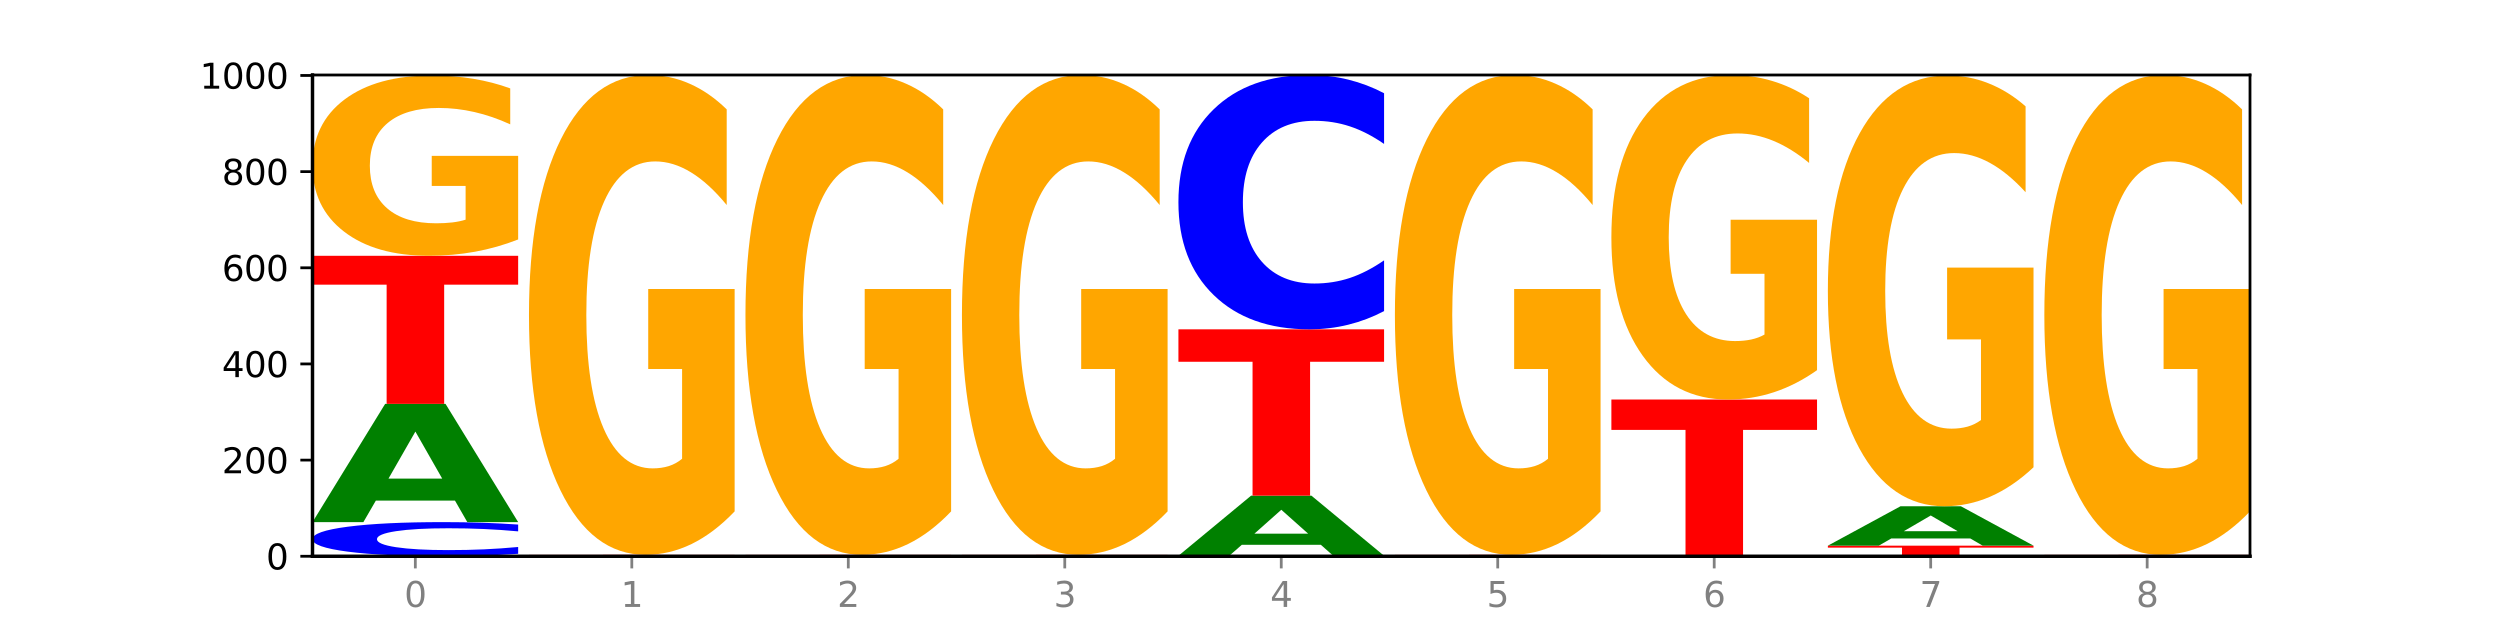
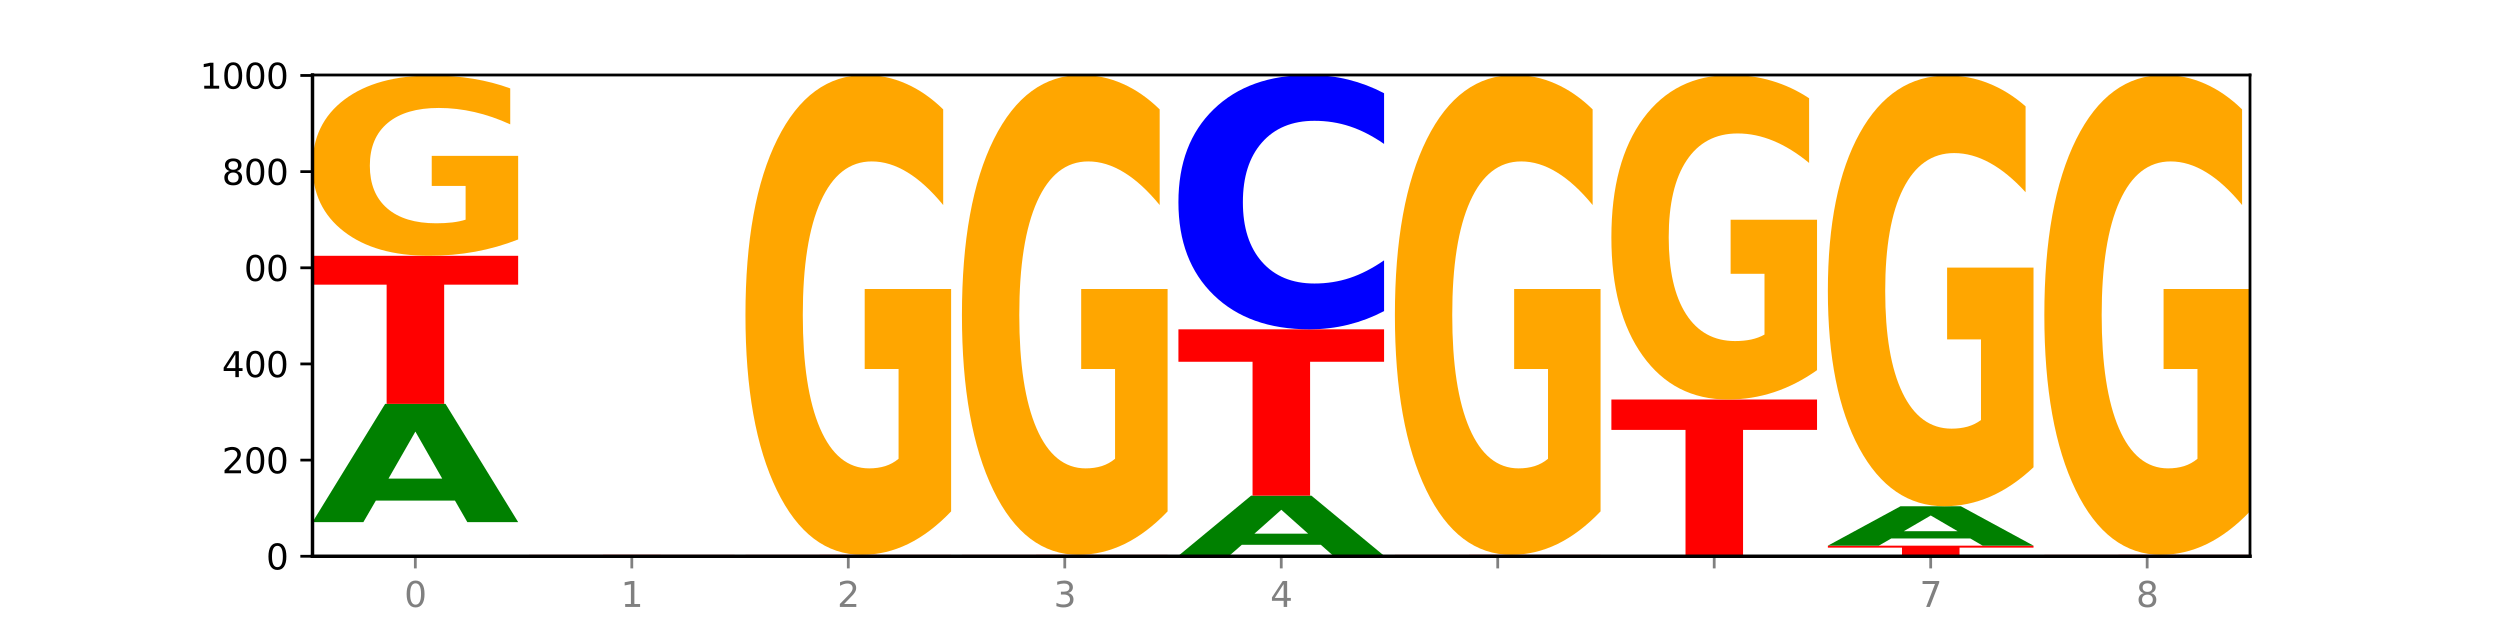
<svg xmlns="http://www.w3.org/2000/svg" xmlns:xlink="http://www.w3.org/1999/xlink" width="720pt" height="180pt" viewBox="0 0 720 180" version="1.1">
  <defs>
    <style type="text/css">*{stroke-linejoin: round; stroke-linecap: butt}</style>
  </defs>
  <g id="figure_1">
    <g id="patch_1">
      <path d="M 0 180  L 720 180  L 720 0  L 0 0  z " style="fill: #ffffff" />
    </g>
    <g id="axes_1">
      <g id="patch_2">
        <path d="M 90 160.2  L 648 160.2  L 648 21.6  L 90 21.6  z " style="fill: #ffffff" />
      </g>
      <g id="line2d_1">
        <path d="M 90 160.2  L 648 160.2  " clip-path="url(#pf9d3df3aca)" style="fill: none; stroke: #000000; stroke-width: 0.5; stroke-linecap: square" />
      </g>
      <g id="patch_3">
-         <path d="M 149.229 159.495  Q 144.275 159.845 138.917 160.021  Q 133.56 160.2 127.725 160.2  Q 110.325 160.2 100.163 158.876  Q 90 157.552 90 155.288  Q 90 153.015 100.163 151.693  Q 110.325 150.369 127.725 150.369  Q 133.56 150.369 138.917 150.548  Q 144.275 150.725 149.229 151.074  L 149.229 153.034  Q 144.23 152.571 139.38 152.355  Q 134.53 152.14 129.173 152.14  Q 119.562 152.14 114.056 152.979  Q 108.564 153.815 108.564 155.288  Q 108.564 156.754 114.056 157.593  Q 119.562 158.429 129.173 158.429  Q 134.53 158.429 139.38 158.214  Q 144.23 157.997 149.229 157.534  L 149.229 159.495  z " clip-path="url(#pf9d3df3aca)" style="fill: #0000ff" />
-       </g>
+         </g>
      <g id="patch_4">
        <path d="M 131.028 144.164  L 108.249 144.164  L 104.653 150.369  L 90 150.369  L 110.926 116.308  L 128.303 116.308  L 149.229 150.369  L 134.588 150.369  L 131.028 144.164  z M 111.882 137.843  L 127.359 137.843  L 119.633 124.294  L 111.882 137.843  z " clip-path="url(#pf9d3df3aca)" style="fill: #008000" />
      </g>
      <g id="patch_5">
        <path d="M 90 73.662  L 149.229 73.662  L 149.229 81.979  L 127.92 81.979  L 127.92 116.308  L 111.35 116.308  L 111.35 81.979  L 90 81.979  L 90 73.662  z " clip-path="url(#pf9d3df3aca)" style="fill: #ff0000" />
      </g>
      <g id="patch_6">
        <path d="M 149.229 68.964  Q 143.256 71.313 136.831 72.492  Q 130.406 73.662 123.557 73.662  Q 108.079 73.662 99.04 66.668  Q 90 59.675 90 47.716  Q 90 35.618 99.199 28.678  Q 108.411 21.738 124.433 21.738  Q 130.605 21.738 136.26 22.682  Q 141.928 23.615 146.946 25.46  L 146.946 35.811  Q 141.769 33.44 136.645 32.271  Q 131.521 31.091 126.371 31.091  Q 116.84 31.091 111.677 35.403  Q 106.513 39.704 106.513 47.716  Q 106.513 55.653 111.491 59.986  Q 116.469 64.309 125.628 64.309  Q 128.123 64.309 130.26 64.062  Q 132.397 63.805 134.097 63.268  L 134.097 53.551  L 124.34 53.551  L 124.34 44.895  L 149.229 44.895  L 149.229 68.964  z " clip-path="url(#pf9d3df3aca)" style="fill: #ffa600" />
      </g>
      <g id="patch_7">
        <path d="M 193.374 160.175  L 170.596 160.175  L 166.999 160.2  L 152.346 160.2  L 173.272 160.062  L 190.65 160.062  L 211.575 160.2  L 196.935 160.2  L 193.374 160.175  z M 174.229 160.149  L 189.705 160.149  L 181.979 160.094  L 174.229 160.149  z " clip-path="url(#pf9d3df3aca)" style="fill: #008000" />
      </g>
      <g id="patch_8">
        <path d="M 211.575 160.052  Q 206.621 160.057 201.264 160.059  Q 195.906 160.062 190.071 160.062  Q 172.671 160.062 162.509 160.043  Q 152.346 160.024 152.346 159.992  Q 152.346 159.96 162.509 159.942  Q 172.671 159.923 190.071 159.923  Q 195.906 159.923 201.264 159.926  Q 206.621 159.928 211.575 159.933  L 211.575 159.961  Q 206.576 159.954 201.726 159.951  Q 196.876 159.948 191.519 159.948  Q 181.909 159.948 176.402 159.96  Q 170.91 159.972 170.91 159.992  Q 170.91 160.013 176.402 160.025  Q 181.909 160.037 191.519 160.037  Q 196.876 160.037 201.726 160.034  Q 206.576 160.031 211.575 160.024  L 211.575 160.052  z " clip-path="url(#pf9d3df3aca)" style="fill: #0000ff" />
      </g>
      <g id="patch_9">
        <path d="M 152.346 159.785  L 211.575 159.785  L 211.575 159.812  L 190.267 159.812  L 190.267 159.923  L 173.696 159.923  L 173.696 159.812  L 152.346 159.812  L 152.346 159.785  z " clip-path="url(#pf9d3df3aca)" style="fill: #ff0000" />
      </g>
      <g id="patch_10">
-         <path d="M 211.575 147.282  Q 205.602 153.533 199.177 156.673  Q 192.753 159.785 185.903 159.785  Q 170.426 159.785 161.386 141.174  Q 152.346 122.562 152.346 90.735  Q 152.346 58.537 161.545 40.068  Q 170.758 21.6 186.779 21.6  Q 192.952 21.6 198.607 24.112  Q 204.275 26.595 209.292 31.505  L 209.292 59.051  Q 204.115 52.742 198.992 49.631  Q 193.868 46.491 188.717 46.491  Q 179.187 46.491 174.023 57.966  Q 168.859 69.412 168.859 90.735  Q 168.859 111.858 173.837 123.39  Q 178.815 134.894 187.974 134.894  Q 190.47 134.894 192.607 134.237  Q 194.744 133.552 196.443 132.125  L 196.443 106.263  L 186.686 106.263  L 186.686 83.228  L 211.575 83.228  L 211.575 147.282  z " clip-path="url(#pf9d3df3aca)" style="fill: #ffa600" />
-       </g>
+         </g>
      <g id="patch_11">
        <path d="M 255.721 160.175  L 232.942 160.175  L 229.346 160.2  L 214.693 160.2  L 235.618 160.062  L 252.996 160.062  L 273.922 160.2  L 259.281 160.2  L 255.721 160.175  z M 236.575 160.149  L 252.051 160.149  L 244.325 160.094  L 236.575 160.149  z " clip-path="url(#pf9d3df3aca)" style="fill: #008000" />
      </g>
      <g id="patch_12">
        <path d="M 273.922 160.052  Q 268.967 160.057 263.61 160.059  Q 258.253 160.062 252.418 160.062  Q 235.018 160.062 224.855 160.043  Q 214.693 160.024 214.693 159.992  Q 214.693 159.96 224.855 159.942  Q 235.018 159.923 252.418 159.923  Q 258.253 159.923 263.61 159.926  Q 268.967 159.928 273.922 159.933  L 273.922 159.961  Q 268.923 159.954 264.073 159.951  Q 259.223 159.948 253.865 159.948  Q 244.255 159.948 238.748 159.96  Q 233.257 159.972 233.257 159.992  Q 233.257 160.013 238.748 160.025  Q 244.255 160.037 253.865 160.037  Q 259.223 160.037 264.073 160.034  Q 268.923 160.031 273.922 160.024  L 273.922 160.052  z " clip-path="url(#pf9d3df3aca)" style="fill: #0000ff" />
      </g>
      <g id="patch_13">
        <path d="M 214.693 159.785  L 273.922 159.785  L 273.922 159.812  L 252.613 159.812  L 252.613 159.923  L 236.043 159.923  L 236.043 159.812  L 214.693 159.812  L 214.693 159.785  z " clip-path="url(#pf9d3df3aca)" style="fill: #ff0000" />
      </g>
      <g id="patch_14">
        <path d="M 273.922 147.282  Q 267.948 153.533 261.524 156.673  Q 255.099 159.785 248.25 159.785  Q 232.772 159.785 223.732 141.174  Q 214.693 122.562 214.693 90.735  Q 214.693 58.537 223.892 40.068  Q 233.104 21.6 249.126 21.6  Q 255.298 21.6 260.953 24.112  Q 266.621 26.595 271.639 31.505  L 271.639 59.051  Q 266.462 52.742 261.338 49.631  Q 256.214 46.491 251.064 46.491  Q 241.533 46.491 236.369 57.966  Q 231.206 69.412 231.206 90.735  Q 231.206 111.858 236.184 123.39  Q 241.161 134.894 250.32 134.894  Q 252.816 134.894 254.953 134.237  Q 257.09 133.552 258.789 132.125  L 258.789 106.263  L 249.033 106.263  L 249.033 83.228  L 273.922 83.228  L 273.922 147.282  z " clip-path="url(#pf9d3df3aca)" style="fill: #ffa600" />
      </g>
      <g id="patch_15">
        <path d="M 318.067 160.175  L 295.289 160.175  L 291.692 160.2  L 277.039 160.2  L 297.965 160.062  L 315.342 160.062  L 336.268 160.2  L 321.627 160.2  L 318.067 160.175  z M 298.922 160.149  L 314.398 160.149  L 306.672 160.094  L 298.922 160.149  z " clip-path="url(#pf9d3df3aca)" style="fill: #008000" />
      </g>
      <g id="patch_16">
        <path d="M 336.268 160.052  Q 331.314 160.057 325.956 160.059  Q 320.599 160.062 314.764 160.062  Q 297.364 160.062 287.202 160.043  Q 277.039 160.024 277.039 159.992  Q 277.039 159.96 287.202 159.942  Q 297.364 159.923 314.764 159.923  Q 320.599 159.923 325.956 159.926  Q 331.314 159.928 336.268 159.933  L 336.268 159.961  Q 331.269 159.954 326.419 159.951  Q 321.569 159.948 316.212 159.948  Q 306.601 159.948 301.095 159.96  Q 295.603 159.972 295.603 159.992  Q 295.603 160.013 301.095 160.025  Q 306.601 160.037 316.212 160.037  Q 321.569 160.037 326.419 160.034  Q 331.269 160.031 336.268 160.024  L 336.268 160.052  z " clip-path="url(#pf9d3df3aca)" style="fill: #0000ff" />
      </g>
      <g id="patch_17">
        <path d="M 277.039 159.785  L 336.268 159.785  L 336.268 159.812  L 314.959 159.812  L 314.959 159.923  L 298.389 159.923  L 298.389 159.812  L 277.039 159.812  L 277.039 159.785  z " clip-path="url(#pf9d3df3aca)" style="fill: #ff0000" />
      </g>
      <g id="patch_18">
        <path d="M 336.268 147.282  Q 330.295 153.533 323.87 156.673  Q 317.445 159.785 310.596 159.785  Q 295.118 159.785 286.079 141.174  Q 277.039 122.562 277.039 90.735  Q 277.039 58.537 286.238 40.068  Q 295.45 21.6 311.472 21.6  Q 317.645 21.6 323.299 24.112  Q 328.967 26.595 333.985 31.505  L 333.985 59.051  Q 328.808 52.742 323.684 49.631  Q 318.561 46.491 313.41 46.491  Q 303.879 46.491 298.716 57.966  Q 293.552 69.412 293.552 90.735  Q 293.552 111.858 298.53 123.39  Q 303.508 134.894 312.667 134.894  Q 315.162 134.894 317.299 134.237  Q 319.437 133.552 321.136 132.125  L 321.136 106.263  L 311.379 106.263  L 311.379 83.228  L 336.268 83.228  L 336.268 147.282  z " clip-path="url(#pf9d3df3aca)" style="fill: #ffa600" />
      </g>
      <g id="patch_19">
        <path d="M 398.615 160.187  Q 392.641 160.194 386.217 160.197  Q 379.792 160.2 372.942 160.2  Q 357.465 160.2 348.425 160.181  Q 339.385 160.163 339.385 160.131  Q 339.385 160.099 348.584 160.08  Q 357.797 160.062 373.818 160.062  Q 379.991 160.062 385.646 160.064  Q 391.314 160.067 396.331 160.071  L 396.331 160.099  Q 391.154 160.093 386.031 160.09  Q 380.907 160.086 375.757 160.086  Q 366.226 160.086 361.062 160.098  Q 355.898 160.109 355.898 160.131  Q 355.898 160.152 360.876 160.164  Q 365.854 160.175 375.013 160.175  Q 377.509 160.175 379.646 160.174  Q 381.783 160.174 383.482 160.172  L 383.482 160.146  L 373.726 160.146  L 373.726 160.123  L 398.615 160.123  L 398.615 160.187  z " clip-path="url(#pf9d3df3aca)" style="fill: #ffa600" />
      </g>
      <g id="patch_20">
        <path d="M 380.413 156.909  L 357.635 156.909  L 354.038 160.062  L 339.385 160.062  L 360.311 142.754  L 377.689 142.754  L 398.615 160.062  L 383.974 160.062  L 380.413 156.909  z M 361.268 153.696  L 376.744 153.696  L 369.018 146.812  L 361.268 153.696  z " clip-path="url(#pf9d3df3aca)" style="fill: #008000" />
      </g>
      <g id="patch_21">
        <path d="M 339.385 94.846  L 398.615 94.846  L 398.615 104.189  L 377.306 104.189  L 377.306 142.754  L 360.735 142.754  L 360.735 104.189  L 339.385 104.189  L 339.385 94.846  z " clip-path="url(#pf9d3df3aca)" style="fill: #ff0000" />
      </g>
      <g id="patch_22">
        <path d="M 398.615 89.596  Q 393.66 92.198 388.303 93.515  Q 382.945 94.846 377.111 94.846  Q 359.71 94.846 349.548 84.981  Q 339.385 75.116 339.385 58.246  Q 339.385 41.315 349.548 31.465  Q 359.71 21.6 377.111 21.6  Q 382.945 21.6 388.303 22.931  Q 393.66 24.248 398.615 26.85  L 398.615 41.451  Q 393.615 38.001 388.765 36.398  Q 383.915 34.794 378.558 34.794  Q 368.948 34.794 363.441 41.043  Q 357.95 47.276 357.95 58.246  Q 357.95 69.17 363.441 75.419  Q 368.948 81.652 378.558 81.652  Q 383.915 81.652 388.765 80.049  Q 393.615 78.43 398.615 74.98  L 398.615 89.596  z " clip-path="url(#pf9d3df3aca)" style="fill: #0000ff" />
      </g>
      <g id="patch_23">
        <path d="M 442.76 160.175  L 419.981 160.175  L 416.385 160.2  L 401.732 160.2  L 422.658 160.062  L 440.035 160.062  L 460.961 160.2  L 446.32 160.2  L 442.76 160.175  z M 423.614 160.149  L 439.091 160.149  L 431.365 160.094  L 423.614 160.149  z " clip-path="url(#pf9d3df3aca)" style="fill: #008000" />
      </g>
      <g id="patch_24">
        <path d="M 460.961 160.052  Q 456.006 160.057 450.649 160.059  Q 445.292 160.062 439.457 160.062  Q 422.057 160.062 411.894 160.043  Q 401.732 160.024 401.732 159.992  Q 401.732 159.96 411.894 159.942  Q 422.057 159.923 439.457 159.923  Q 445.292 159.923 450.649 159.926  Q 456.006 159.928 460.961 159.933  L 460.961 159.961  Q 455.962 159.954 451.112 159.951  Q 446.262 159.948 440.904 159.948  Q 431.294 159.948 425.788 159.96  Q 420.296 159.972 420.296 159.992  Q 420.296 160.013 425.788 160.025  Q 431.294 160.037 440.904 160.037  Q 446.262 160.037 451.112 160.034  Q 455.962 160.031 460.961 160.024  L 460.961 160.052  z " clip-path="url(#pf9d3df3aca)" style="fill: #0000ff" />
      </g>
      <g id="patch_25">
        <path d="M 401.732 159.785  L 460.961 159.785  L 460.961 159.812  L 439.652 159.812  L 439.652 159.923  L 423.082 159.923  L 423.082 159.812  L 401.732 159.812  L 401.732 159.785  z " clip-path="url(#pf9d3df3aca)" style="fill: #ff0000" />
      </g>
      <g id="patch_26">
        <path d="M 460.961 147.282  Q 454.988 153.533 448.563 156.673  Q 442.138 159.785 435.289 159.785  Q 419.811 159.785 410.772 141.174  Q 401.732 122.562 401.732 90.735  Q 401.732 58.537 410.931 40.068  Q 420.143 21.6 436.165 21.6  Q 442.337 21.6 447.992 24.112  Q 453.66 26.595 458.678 31.505  L 458.678 59.051  Q 453.501 52.742 448.377 49.631  Q 443.253 46.491 438.103 46.491  Q 428.572 46.491 423.408 57.966  Q 418.245 69.412 418.245 90.735  Q 418.245 111.858 423.223 123.39  Q 428.2 134.894 437.36 134.894  Q 439.855 134.894 441.992 134.237  Q 444.129 133.552 445.828 132.125  L 445.828 106.263  L 436.072 106.263  L 436.072 83.228  L 460.961 83.228  L 460.961 147.282  z " clip-path="url(#pf9d3df3aca)" style="fill: #ffa600" />
      </g>
      <g id="patch_27">
        <path d="M 505.106 160.175  L 482.328 160.175  L 478.731 160.2  L 464.078 160.2  L 485.004 160.062  L 502.382 160.062  L 523.307 160.2  L 508.667 160.2  L 505.106 160.175  z M 485.961 160.149  L 501.437 160.149  L 493.711 160.094  L 485.961 160.149  z " clip-path="url(#pf9d3df3aca)" style="fill: #008000" />
      </g>
      <g id="patch_28">
        <path d="M 523.307 160.052  Q 518.353 160.057 512.996 160.059  Q 507.638 160.062 501.803 160.062  Q 484.403 160.062 474.241 160.043  Q 464.078 160.024 464.078 159.992  Q 464.078 159.96 474.241 159.942  Q 484.403 159.923 501.803 159.923  Q 507.638 159.923 512.996 159.926  Q 518.353 159.928 523.307 159.933  L 523.307 159.961  Q 518.308 159.954 513.458 159.951  Q 508.608 159.948 503.251 159.948  Q 493.641 159.948 488.134 159.96  Q 482.642 159.972 482.642 159.992  Q 482.642 160.013 488.134 160.025  Q 493.641 160.037 503.251 160.037  Q 508.608 160.037 513.458 160.034  Q 518.308 160.031 523.307 160.024  L 523.307 160.052  z " clip-path="url(#pf9d3df3aca)" style="fill: #0000ff" />
      </g>
      <g id="patch_29">
        <path d="M 464.078 115.062  L 523.307 115.062  L 523.307 123.811  L 501.999 123.811  L 501.999 159.923  L 485.428 159.923  L 485.428 123.811  L 464.078 123.811  L 464.078 115.062  z " clip-path="url(#pf9d3df3aca)" style="fill: #ff0000" />
      </g>
      <g id="patch_30">
        <path d="M 523.307 106.605  Q 517.334 110.833 510.909 112.957  Q 504.485 115.062 497.635 115.062  Q 482.158 115.062 473.118 102.474  Q 464.078 89.886 464.078 68.36  Q 464.078 46.582 473.277 34.091  Q 482.489 21.6 498.511 21.6  Q 504.684 21.6 510.338 23.299  Q 516.007 24.979 521.024 28.299  L 521.024 46.93  Q 515.847 42.663 510.723 40.559  Q 505.6 38.435 500.449 38.435  Q 490.918 38.435 485.755 46.196  Q 480.591 53.938 480.591 68.36  Q 480.591 82.646 485.569 90.446  Q 490.547 98.226 499.706 98.226  Q 502.201 98.226 504.339 97.782  Q 506.476 97.319 508.175 96.354  L 508.175 78.862  L 498.418 78.862  L 498.418 63.282  L 523.307 63.282  L 523.307 106.605  z " clip-path="url(#pf9d3df3aca)" style="fill: #ffa600" />
      </g>
      <g id="patch_31">
        <path d="M 585.654 160.19  Q 580.699 160.195 575.342 160.197  Q 569.985 160.2 564.15 160.2  Q 546.75 160.2 536.587 160.181  Q 526.425 160.163 526.425 160.131  Q 526.425 160.099 536.587 160.08  Q 546.75 160.062 564.15 160.062  Q 569.985 160.062 575.342 160.064  Q 580.699 160.067 585.654 160.071  L 585.654 160.099  Q 580.654 160.093 575.805 160.09  Q 570.955 160.086 565.597 160.086  Q 555.987 160.086 550.48 160.098  Q 544.989 160.11 544.989 160.131  Q 544.989 160.151 550.48 160.163  Q 555.987 160.175 565.597 160.175  Q 570.955 160.175 575.805 160.172  Q 580.654 160.169 585.654 160.162  L 585.654 160.19  z " clip-path="url(#pf9d3df3aca)" style="fill: #0000ff" />
      </g>
      <g id="patch_32">
        <path d="M 526.425 157.154  L 585.654 157.154  L 585.654 157.721  L 564.345 157.721  L 564.345 160.062  L 547.775 160.062  L 547.775 157.721  L 526.425 157.721  L 526.425 157.154  z " clip-path="url(#pf9d3df3aca)" style="fill: #ff0000" />
      </g>
      <g id="patch_33">
        <path d="M 567.453 155.086  L 544.674 155.086  L 541.077 157.154  L 526.425 157.154  L 547.35 145.8  L 564.728 145.8  L 585.654 157.154  L 571.013 157.154  L 567.453 155.086  z M 548.307 152.978  L 563.783 152.978  L 556.057 148.462  L 548.307 152.978  z " clip-path="url(#pf9d3df3aca)" style="fill: #008000" />
      </g>
      <g id="patch_34">
        <path d="M 585.654 134.575  Q 579.68 140.188 573.256 143.007  Q 566.831 145.8 559.982 145.8  Q 544.504 145.8 535.464 129.091  Q 526.425 112.382 526.425 83.808  Q 526.425 54.9 535.624 38.319  Q 544.836 21.738 560.858 21.738  Q 567.03 21.738 572.685 23.994  Q 578.353 26.223 583.37 30.631  L 583.37 55.361  Q 578.194 49.698 573.07 46.904  Q 567.946 44.085 562.796 44.085  Q 553.265 44.085 548.101 54.388  Q 542.938 64.664 542.938 83.808  Q 542.938 102.772 547.915 113.125  Q 552.893 123.453 562.052 123.453  Q 564.548 123.453 566.685 122.864  Q 568.822 122.249 570.521 120.967  L 570.521 97.749  L 560.765 97.749  L 560.765 77.068  L 585.654 77.068  L 585.654 134.575  z " clip-path="url(#pf9d3df3aca)" style="fill: #ffa600" />
      </g>
      <g id="patch_35">
        <path d="M 629.799 160.175  L 607.02 160.175  L 603.424 160.2  L 588.771 160.2  L 609.697 160.062  L 627.074 160.062  L 648 160.2  L 633.359 160.2  L 629.799 160.175  z M 610.653 160.149  L 626.13 160.149  L 618.404 160.094  L 610.653 160.149  z " clip-path="url(#pf9d3df3aca)" style="fill: #008000" />
      </g>
      <g id="patch_36">
        <path d="M 648 160.052  Q 643.046 160.057 637.688 160.059  Q 632.331 160.062 626.496 160.062  Q 609.096 160.062 598.933 160.043  Q 588.771 160.024 588.771 159.992  Q 588.771 159.96 598.933 159.942  Q 609.096 159.923 626.496 159.923  Q 632.331 159.923 637.688 159.926  Q 643.046 159.928 648 159.933  L 648 159.961  Q 643.001 159.954 638.151 159.951  Q 633.301 159.948 627.944 159.948  Q 618.333 159.948 612.827 159.96  Q 607.335 159.972 607.335 159.992  Q 607.335 160.013 612.827 160.025  Q 618.333 160.037 627.944 160.037  Q 633.301 160.037 638.151 160.034  Q 643.001 160.031 648 160.024  L 648 160.052  z " clip-path="url(#pf9d3df3aca)" style="fill: #0000ff" />
      </g>
      <g id="patch_37">
        <path d="M 588.771 159.785  L 648 159.785  L 648 159.812  L 626.691 159.812  L 626.691 159.923  L 610.121 159.923  L 610.121 159.812  L 588.771 159.812  L 588.771 159.785  z " clip-path="url(#pf9d3df3aca)" style="fill: #ff0000" />
      </g>
      <g id="patch_38">
        <path d="M 648 147.282  Q 642.027 153.533 635.602 156.673  Q 629.177 159.785 622.328 159.785  Q 606.85 159.785 597.811 141.174  Q 588.771 122.562 588.771 90.735  Q 588.771 58.537 597.97 40.068  Q 607.182 21.6 623.204 21.6  Q 629.376 21.6 635.031 24.112  Q 640.699 26.595 645.717 31.505  L 645.717 59.051  Q 640.54 52.742 635.416 49.631  Q 630.292 46.491 625.142 46.491  Q 615.611 46.491 610.448 57.966  Q 605.284 69.412 605.284 90.735  Q 605.284 111.858 610.262 123.39  Q 615.24 134.894 624.399 134.894  Q 626.894 134.894 629.031 134.237  Q 631.168 133.552 632.868 132.125  L 632.868 106.263  L 623.111 106.263  L 623.111 83.228  L 648 83.228  L 648 147.282  z " clip-path="url(#pf9d3df3aca)" style="fill: #ffa600" />
      </g>
      <g id="matplotlib.axis_1">
        <g id="xtick_1">
          <g id="line2d_2">
            <defs>
              <path id="m5e0ff40b1d" d="M 0 0  L 0 3.5  " style="stroke: #808080; stroke-width: 0.8" />
            </defs>
            <g>
              <use xlink:href="#m5e0ff40b1d" x="119.615" y="160.2" style="fill: #808080; stroke: #808080; stroke-width: 0.8" />
            </g>
          </g>
          <g id="text_1">
            <g style="fill: #808080" transform="translate(116.433 174.798) scale(0.1 -0.1)">
              <defs>
                <path id="DejaVuSans-30" d="M 2034 4250  Q 1547 4250 1301 3770  Q 1056 3291 1056 2328  Q 1056 1369 1301 889  Q 1547 409 2034 409  Q 2525 409 2770 889  Q 3016 1369 3016 2328  Q 3016 3291 2770 3770  Q 2525 4250 2034 4250  z M 2034 4750  Q 2819 4750 3233 4129  Q 3647 3509 3647 2328  Q 3647 1150 3233 529  Q 2819 -91 2034 -91  Q 1250 -91 836 529  Q 422 1150 422 2328  Q 422 3509 836 4129  Q 1250 4750 2034 4750  z " transform="scale(0.016)" />
              </defs>
              <use xlink:href="#DejaVuSans-30" />
            </g>
          </g>
        </g>
        <g id="xtick_2">
          <g id="line2d_3">
            <g>
              <use xlink:href="#m5e0ff40b1d" x="181.961" y="160.2" style="fill: #808080; stroke: #808080; stroke-width: 0.8" />
            </g>
          </g>
          <g id="text_2">
            <g style="fill: #808080" transform="translate(178.78 174.798) scale(0.1 -0.1)">
              <defs>
                <path id="DejaVuSans-31" d="M 794 531  L 1825 531  L 1825 4091  L 703 3866  L 703 4441  L 1819 4666  L 2450 4666  L 2450 531  L 3481 531  L 3481 0  L 794 0  L 794 531  z " transform="scale(0.016)" />
              </defs>
              <use xlink:href="#DejaVuSans-31" />
            </g>
          </g>
        </g>
        <g id="xtick_3">
          <g id="line2d_4">
            <g>
              <use xlink:href="#m5e0ff40b1d" x="244.307" y="160.2" style="fill: #808080; stroke: #808080; stroke-width: 0.8" />
            </g>
          </g>
          <g id="text_3">
            <g style="fill: #808080" transform="translate(241.126 174.798) scale(0.1 -0.1)">
              <defs>
                <path id="DejaVuSans-32" d="M 1228 531  L 3431 531  L 3431 0  L 469 0  L 469 531  Q 828 903 1448 1529  Q 2069 2156 2228 2338  Q 2531 2678 2651 2914  Q 2772 3150 2772 3378  Q 2772 3750 2511 3984  Q 2250 4219 1831 4219  Q 1534 4219 1204 4116  Q 875 4013 500 3803  L 500 4441  Q 881 4594 1212 4672  Q 1544 4750 1819 4750  Q 2544 4750 2975 4387  Q 3406 4025 3406 3419  Q 3406 3131 3298 2873  Q 3191 2616 2906 2266  Q 2828 2175 2409 1742  Q 1991 1309 1228 531  z " transform="scale(0.016)" />
              </defs>
              <use xlink:href="#DejaVuSans-32" />
            </g>
          </g>
        </g>
        <g id="xtick_4">
          <g id="line2d_5">
            <g>
              <use xlink:href="#m5e0ff40b1d" x="306.654" y="160.2" style="fill: #808080; stroke: #808080; stroke-width: 0.8" />
            </g>
          </g>
          <g id="text_4">
            <g style="fill: #808080" transform="translate(303.472 174.798) scale(0.1 -0.1)">
              <defs>
                <path id="DejaVuSans-33" d="M 2597 2516  Q 3050 2419 3304 2112  Q 3559 1806 3559 1356  Q 3559 666 3084 287  Q 2609 -91 1734 -91  Q 1441 -91 1130 -33  Q 819 25 488 141  L 488 750  Q 750 597 1062 519  Q 1375 441 1716 441  Q 2309 441 2620 675  Q 2931 909 2931 1356  Q 2931 1769 2642 2001  Q 2353 2234 1838 2234  L 1294 2234  L 1294 2753  L 1863 2753  Q 2328 2753 2575 2939  Q 2822 3125 2822 3475  Q 2822 3834 2567 4026  Q 2313 4219 1838 4219  Q 1578 4219 1281 4162  Q 984 4106 628 3988  L 628 4550  Q 988 4650 1302 4700  Q 1616 4750 1894 4750  Q 2613 4750 3031 4423  Q 3450 4097 3450 3541  Q 3450 3153 3228 2886  Q 3006 2619 2597 2516  z " transform="scale(0.016)" />
              </defs>
              <use xlink:href="#DejaVuSans-33" />
            </g>
          </g>
        </g>
        <g id="xtick_5">
          <g id="line2d_6">
            <g>
              <use xlink:href="#m5e0ff40b1d" x="369" y="160.2" style="fill: #808080; stroke: #808080; stroke-width: 0.8" />
            </g>
          </g>
          <g id="text_5">
            <g style="fill: #808080" transform="translate(365.819 174.798) scale(0.1 -0.1)">
              <defs>
                <path id="DejaVuSans-34" d="M 2419 4116  L 825 1625  L 2419 1625  L 2419 4116  z M 2253 4666  L 3047 4666  L 3047 1625  L 3713 1625  L 3713 1100  L 3047 1100  L 3047 0  L 2419 0  L 2419 1100  L 313 1100  L 313 1709  L 2253 4666  z " transform="scale(0.016)" />
              </defs>
              <use xlink:href="#DejaVuSans-34" />
            </g>
          </g>
        </g>
        <g id="xtick_6">
          <g id="line2d_7">
            <g>
              <use xlink:href="#m5e0ff40b1d" x="431.346" y="160.2" style="fill: #808080; stroke: #808080; stroke-width: 0.8" />
            </g>
          </g>
          <g id="text_6">
            <g style="fill: #808080" transform="translate(428.165 174.798) scale(0.1 -0.1)">
              <defs>
-                 <path id="DejaVuSans-35" d="M 691 4666  L 3169 4666  L 3169 4134  L 1269 4134  L 1269 2991  Q 1406 3038 1543 3061  Q 1681 3084 1819 3084  Q 2600 3084 3056 2656  Q 3513 2228 3513 1497  Q 3513 744 3044 326  Q 2575 -91 1722 -91  Q 1428 -91 1123 -41  Q 819 9 494 109  L 494 744  Q 775 591 1075 516  Q 1375 441 1709 441  Q 2250 441 2565 725  Q 2881 1009 2881 1497  Q 2881 1984 2565 2268  Q 2250 2553 1709 2553  Q 1456 2553 1204 2497  Q 953 2441 691 2322  L 691 4666  z " transform="scale(0.016)" />
-               </defs>
+                 </defs>
              <use xlink:href="#DejaVuSans-35" />
            </g>
          </g>
        </g>
        <g id="xtick_7">
          <g id="line2d_8">
            <g>
              <use xlink:href="#m5e0ff40b1d" x="493.693" y="160.2" style="fill: #808080; stroke: #808080; stroke-width: 0.8" />
            </g>
          </g>
          <g id="text_7">
            <g style="fill: #808080" transform="translate(490.511 174.798) scale(0.1 -0.1)">
              <defs>
-                 <path id="DejaVuSans-36" d="M 2113 2584  Q 1688 2584 1439 2293  Q 1191 2003 1191 1497  Q 1191 994 1439 701  Q 1688 409 2113 409  Q 2538 409 2786 701  Q 3034 994 3034 1497  Q 3034 2003 2786 2293  Q 2538 2584 2113 2584  z M 3366 4563  L 3366 3988  Q 3128 4100 2886 4159  Q 2644 4219 2406 4219  Q 1781 4219 1451 3797  Q 1122 3375 1075 2522  Q 1259 2794 1537 2939  Q 1816 3084 2150 3084  Q 2853 3084 3261 2657  Q 3669 2231 3669 1497  Q 3669 778 3244 343  Q 2819 -91 2113 -91  Q 1303 -91 875 529  Q 447 1150 447 2328  Q 447 3434 972 4092  Q 1497 4750 2381 4750  Q 2619 4750 2861 4703  Q 3103 4656 3366 4563  z " transform="scale(0.016)" />
-               </defs>
+                 </defs>
              <use xlink:href="#DejaVuSans-36" />
            </g>
          </g>
        </g>
        <g id="xtick_8">
          <g id="line2d_9">
            <g>
              <use xlink:href="#m5e0ff40b1d" x="556.039" y="160.2" style="fill: #808080; stroke: #808080; stroke-width: 0.8" />
            </g>
          </g>
          <g id="text_8">
            <g style="fill: #808080" transform="translate(552.858 174.798) scale(0.1 -0.1)">
              <defs>
                <path id="DejaVuSans-37" d="M 525 4666  L 3525 4666  L 3525 4397  L 1831 0  L 1172 0  L 2766 4134  L 525 4134  L 525 4666  z " transform="scale(0.016)" />
              </defs>
              <use xlink:href="#DejaVuSans-37" />
            </g>
          </g>
        </g>
        <g id="xtick_9">
          <g id="line2d_10">
            <g>
              <use xlink:href="#m5e0ff40b1d" x="618.385" y="160.2" style="fill: #808080; stroke: #808080; stroke-width: 0.8" />
            </g>
          </g>
          <g id="text_9">
            <g style="fill: #808080" transform="translate(615.204 174.798) scale(0.1 -0.1)">
              <defs>
                <path id="DejaVuSans-38" d="M 2034 2216  Q 1584 2216 1326 1975  Q 1069 1734 1069 1313  Q 1069 891 1326 650  Q 1584 409 2034 409  Q 2484 409 2743 651  Q 3003 894 3003 1313  Q 3003 1734 2745 1975  Q 2488 2216 2034 2216  z M 1403 2484  Q 997 2584 770 2862  Q 544 3141 544 3541  Q 544 4100 942 4425  Q 1341 4750 2034 4750  Q 2731 4750 3128 4425  Q 3525 4100 3525 3541  Q 3525 3141 3298 2862  Q 3072 2584 2669 2484  Q 3125 2378 3379 2068  Q 3634 1759 3634 1313  Q 3634 634 3220 271  Q 2806 -91 2034 -91  Q 1263 -91 848 271  Q 434 634 434 1313  Q 434 1759 690 2068  Q 947 2378 1403 2484  z M 1172 3481  Q 1172 3119 1398 2916  Q 1625 2713 2034 2713  Q 2441 2713 2670 2916  Q 2900 3119 2900 3481  Q 2900 3844 2670 4047  Q 2441 4250 2034 4250  Q 1625 4250 1398 4047  Q 1172 3844 1172 3481  z " transform="scale(0.016)" />
              </defs>
              <use xlink:href="#DejaVuSans-38" />
            </g>
          </g>
        </g>
      </g>
      <g id="matplotlib.axis_2">
        <g id="ytick_1">
          <g id="line2d_11">
            <defs>
              <path id="mfb2dea6ef7" d="M 0 0  L -3.5 0  " style="stroke: #000000; stroke-width: 0.8" />
            </defs>
            <g>
              <use xlink:href="#mfb2dea6ef7" x="90" y="160.2" style="stroke: #000000; stroke-width: 0.8" />
            </g>
          </g>
          <g id="text_10">
            <g transform="translate(76.638 163.999) scale(0.1 -0.1)">
              <use xlink:href="#DejaVuSans-30" />
            </g>
          </g>
        </g>
        <g id="ytick_2">
          <g id="line2d_12">
            <g>
              <use xlink:href="#mfb2dea6ef7" x="90" y="132.508" style="stroke: #000000; stroke-width: 0.8" />
            </g>
          </g>
          <g id="text_11">
            <g transform="translate(63.913 136.307) scale(0.1 -0.1)">
              <use xlink:href="#DejaVuSans-32" />
              <use xlink:href="#DejaVuSans-30" x="63.623" />
              <use xlink:href="#DejaVuSans-30" x="127.246" />
            </g>
          </g>
        </g>
        <g id="ytick_3">
          <g id="line2d_13">
            <g>
              <use xlink:href="#mfb2dea6ef7" x="90" y="104.815" style="stroke: #000000; stroke-width: 0.8" />
            </g>
          </g>
          <g id="text_12">
            <g transform="translate(63.913 108.615) scale(0.1 -0.1)">
              <use xlink:href="#DejaVuSans-34" />
              <use xlink:href="#DejaVuSans-30" x="63.623" />
              <use xlink:href="#DejaVuSans-30" x="127.246" />
            </g>
          </g>
        </g>
        <g id="ytick_4">
          <g id="line2d_14">
            <g>
              <use xlink:href="#mfb2dea6ef7" x="90" y="77.123" style="stroke: #000000; stroke-width: 0.8" />
            </g>
          </g>
          <g id="text_13">
            <g transform="translate(63.913 80.922) scale(0.1 -0.1)">
              <use xlink:href="#DejaVuSans-36" />
              <use xlink:href="#DejaVuSans-30" x="63.623" />
              <use xlink:href="#DejaVuSans-30" x="127.246" />
            </g>
          </g>
        </g>
        <g id="ytick_5">
          <g id="line2d_15">
            <g>
              <use xlink:href="#mfb2dea6ef7" x="90" y="49.431" style="stroke: #000000; stroke-width: 0.8" />
            </g>
          </g>
          <g id="text_14">
            <g transform="translate(63.913 53.23) scale(0.1 -0.1)">
              <use xlink:href="#DejaVuSans-38" />
              <use xlink:href="#DejaVuSans-30" x="63.623" />
              <use xlink:href="#DejaVuSans-30" x="127.246" />
            </g>
          </g>
        </g>
        <g id="ytick_6">
          <g id="line2d_16">
            <g>
              <use xlink:href="#mfb2dea6ef7" x="90" y="21.738" style="stroke: #000000; stroke-width: 0.8" />
            </g>
          </g>
          <g id="text_15">
            <g transform="translate(57.55 25.538) scale(0.1 -0.1)">
              <use xlink:href="#DejaVuSans-31" />
              <use xlink:href="#DejaVuSans-30" x="63.623" />
              <use xlink:href="#DejaVuSans-30" x="127.246" />
              <use xlink:href="#DejaVuSans-30" x="190.869" />
            </g>
          </g>
        </g>
      </g>
      <g id="patch_39">
        <path d="M 90 160.2  L 90 21.6  " style="fill: none; stroke: #000000; stroke-linejoin: miter; stroke-linecap: square" />
      </g>
      <g id="patch_40">
        <path d="M 648 160.2  L 648 21.6  " style="fill: none; stroke: #000000; stroke-width: 0.8; stroke-linejoin: miter; stroke-linecap: square" />
      </g>
      <g id="patch_41">
        <path d="M 90 160.2  L 648 160.2  " style="fill: none; stroke: #000000; stroke-linejoin: miter; stroke-linecap: square" />
      </g>
      <g id="patch_42">
        <path d="M 90 21.6  L 648 21.6  " style="fill: none; stroke: #000000; stroke-width: 0.8; stroke-linejoin: miter; stroke-linecap: square" />
      </g>
    </g>
  </g>
  <defs>
    <clipPath id="pf9d3df3aca">
      <rect x="90" y="21.6" width="558" height="138.6" />
    </clipPath>
  </defs>
</svg>